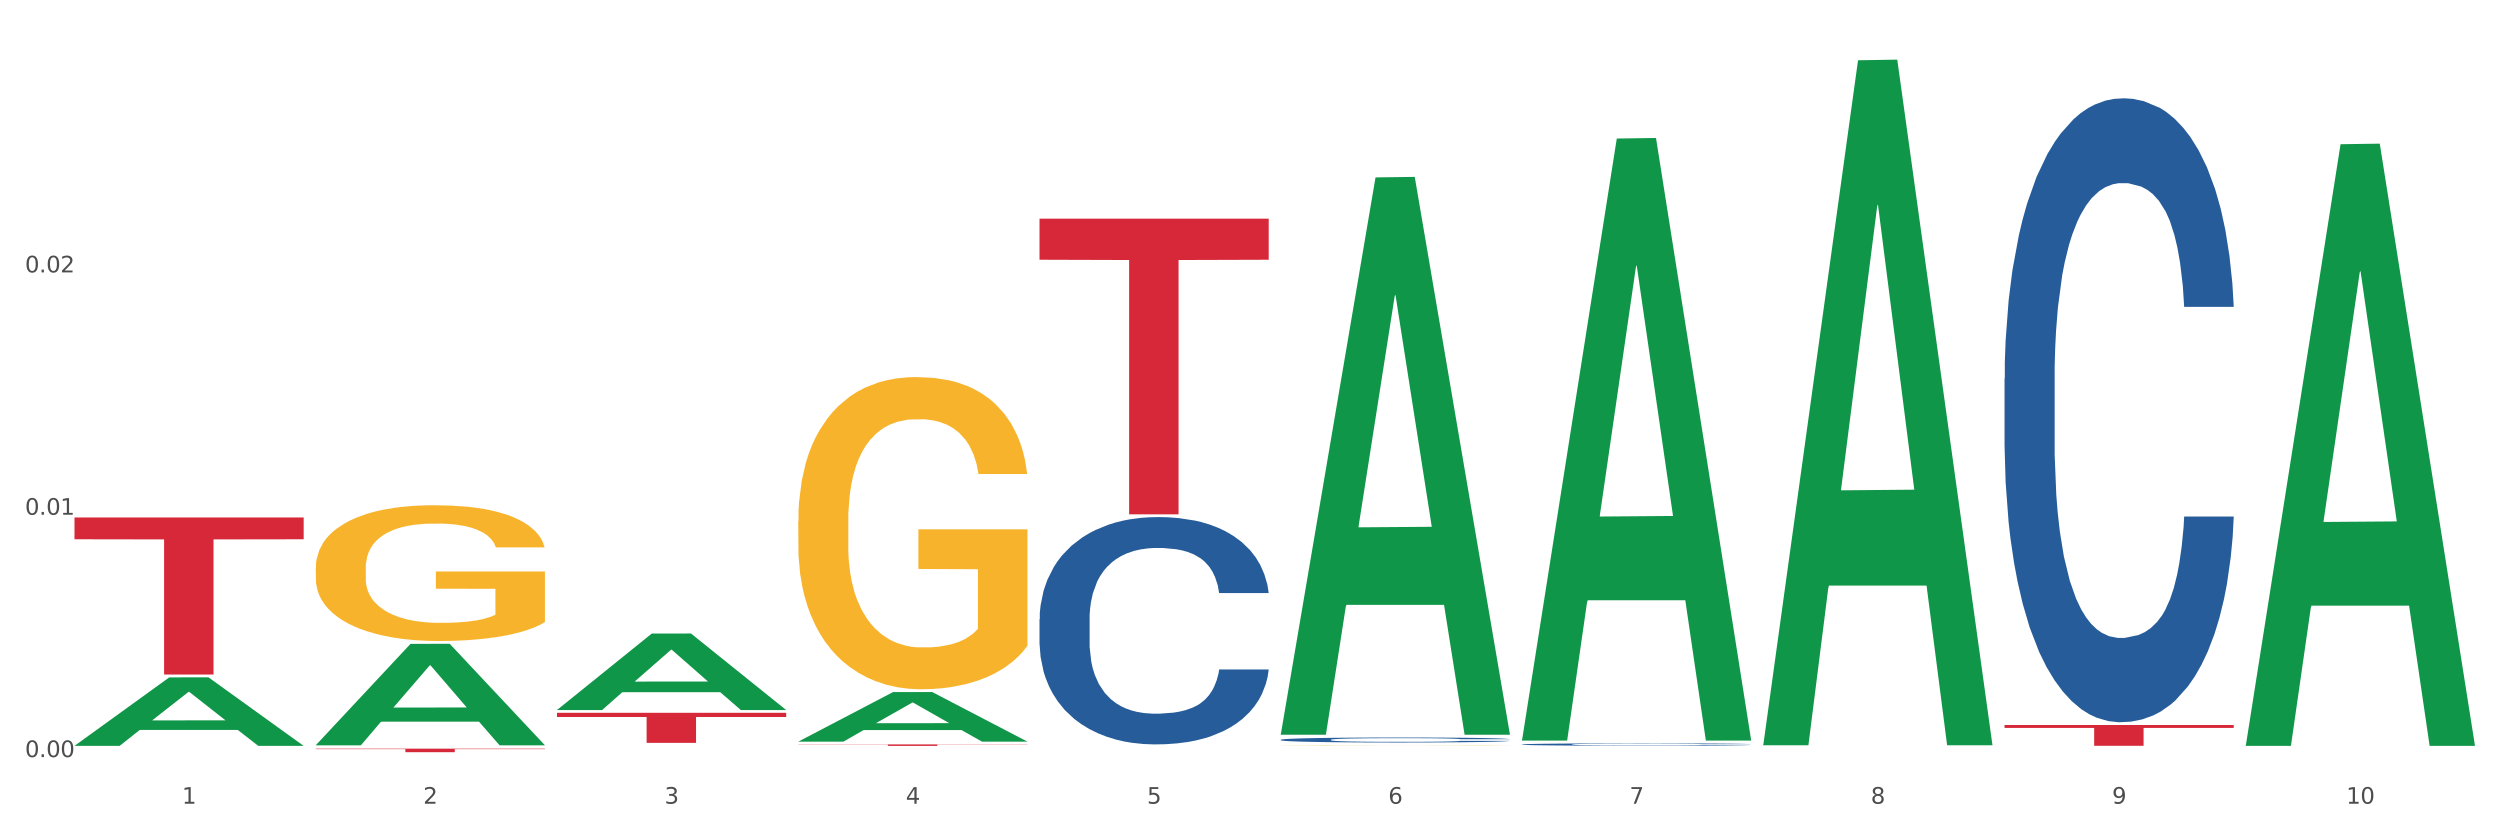
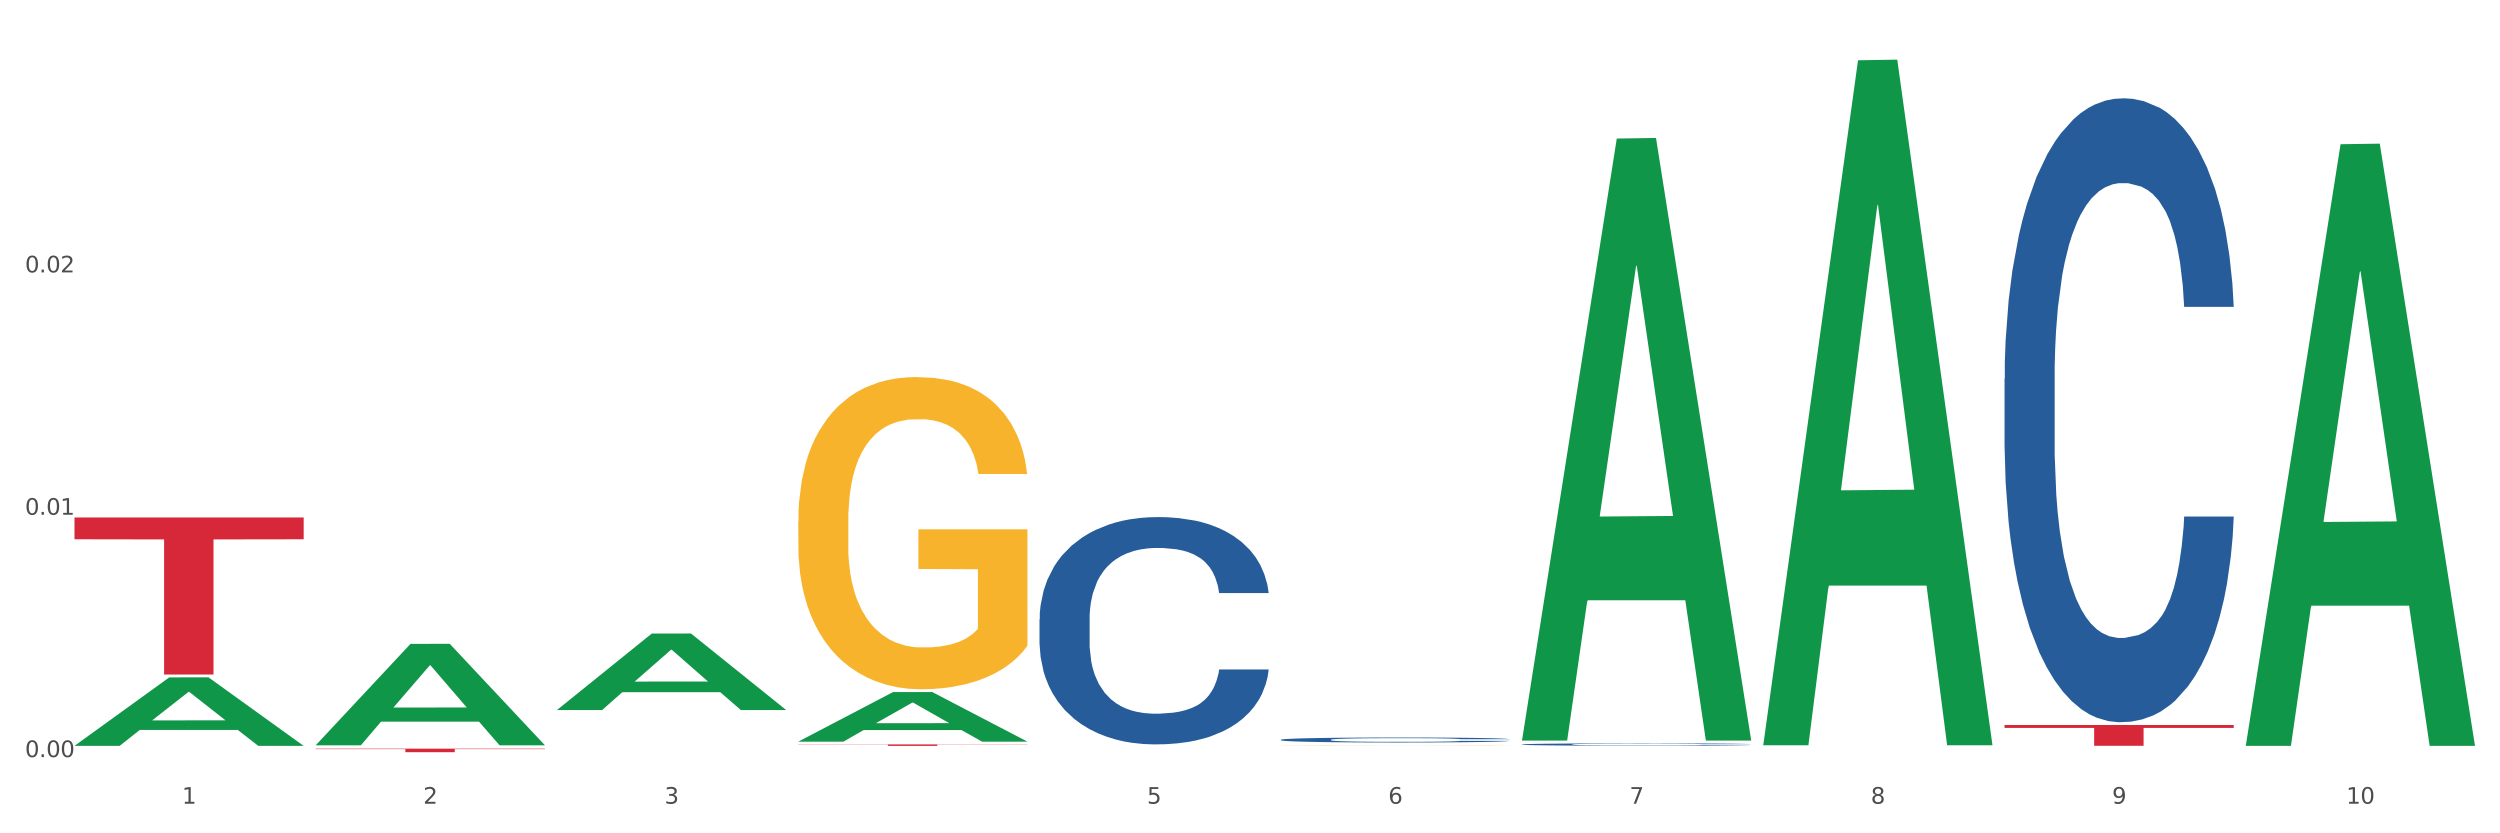
<svg xmlns="http://www.w3.org/2000/svg" xmlns:xlink="http://www.w3.org/1999/xlink" width="1080pt" height="360pt" viewBox="0 0 1080 360" version="1.1">
  <rect x="0" y="0" width="1080" height="360" fill="#333333" stroke="none" />
  <defs>
    <style type="text/css">*{stroke-linejoin: round; stroke-linecap: butt}</style>
  </defs>
  <g id="figure_1">
    <g id="patch_1">
      <path d="M 0 360  L 1080 360  L 1080 0  L 0 0  z " style="fill: #ffffff; stroke: #ffffff; stroke-linejoin: miter" />
    </g>
    <g id="axes_1">
      <g id="matplotlib.axis_1">
        <g id="xtick_1">
          <g id="text_1">
            <g style="fill: #4d4d4d" transform="translate(78.627 347.204) scale(0.096 -0.096)">
              <defs>
                <path id="DejaVuSans-31" d="M 794 531  L 1825 531  L 1825 4091  L 703 3866  L 703 4441  L 1819 4666  L 2450 4666  L 2450 531  L 3481 531  L 3481 0  L 794 0  L 794 531  z " transform="scale(0.016)" />
              </defs>
              <use xlink:href="#DejaVuSans-31" />
            </g>
          </g>
        </g>
        <g id="xtick_2">
          <g id="text_2">
            <g style="fill: #4d4d4d" transform="translate(182.851 347.204) scale(0.096 -0.096)">
              <defs>
                <path id="DejaVuSans-32" d="M 1228 531  L 3431 531  L 3431 0  L 469 0  L 469 531  Q 828 903 1448 1529  Q 2069 2156 2228 2338  Q 2531 2678 2651 2914  Q 2772 3150 2772 3378  Q 2772 3750 2511 3984  Q 2250 4219 1831 4219  Q 1534 4219 1204 4116  Q 875 4013 500 3803  L 500 4441  Q 881 4594 1212 4672  Q 1544 4750 1819 4750  Q 2544 4750 2975 4387  Q 3406 4025 3406 3419  Q 3406 3131 3298 2873  Q 3191 2616 2906 2266  Q 2828 2175 2409 1742  Q 1991 1309 1228 531  z " transform="scale(0.016)" />
              </defs>
              <use xlink:href="#DejaVuSans-32" />
            </g>
          </g>
        </g>
        <g id="xtick_3">
          <g id="text_3">
            <g style="fill: #4d4d4d" transform="translate(287.074 347.204) scale(0.096 -0.096)">
              <defs>
                <path id="DejaVuSans-33" d="M 2597 2516  Q 3050 2419 3304 2112  Q 3559 1806 3559 1356  Q 3559 666 3084 287  Q 2609 -91 1734 -91  Q 1441 -91 1130 -33  Q 819 25 488 141  L 488 750  Q 750 597 1062 519  Q 1375 441 1716 441  Q 2309 441 2620 675  Q 2931 909 2931 1356  Q 2931 1769 2642 2001  Q 2353 2234 1838 2234  L 1294 2234  L 1294 2753  L 1863 2753  Q 2328 2753 2575 2939  Q 2822 3125 2822 3475  Q 2822 3834 2567 4026  Q 2313 4219 1838 4219  Q 1578 4219 1281 4162  Q 984 4106 628 3988  L 628 4550  Q 988 4650 1302 4700  Q 1616 4750 1894 4750  Q 2613 4750 3031 4423  Q 3450 4097 3450 3541  Q 3450 3153 3228 2886  Q 3006 2619 2597 2516  z " transform="scale(0.016)" />
              </defs>
              <use xlink:href="#DejaVuSans-33" />
            </g>
          </g>
        </g>
        <g id="xtick_4">
          <g id="text_4">
            <g style="fill: #4d4d4d" transform="translate(391.298 347.204) scale(0.096 -0.096)">
              <defs>
-                 <path id="DejaVuSans-34" d="M 2419 4116  L 825 1625  L 2419 1625  L 2419 4116  z M 2253 4666  L 3047 4666  L 3047 1625  L 3713 1625  L 3713 1100  L 3047 1100  L 3047 0  L 2419 0  L 2419 1100  L 313 1100  L 313 1709  L 2253 4666  z " transform="scale(0.016)" />
-               </defs>
+                 </defs>
              <use xlink:href="#DejaVuSans-34" />
            </g>
          </g>
        </g>
        <g id="xtick_5">
          <g id="text_5">
            <g style="fill: #4d4d4d" transform="translate(495.522 347.204) scale(0.096 -0.096)">
              <defs>
                <path id="DejaVuSans-35" d="M 691 4666  L 3169 4666  L 3169 4134  L 1269 4134  L 1269 2991  Q 1406 3038 1543 3061  Q 1681 3084 1819 3084  Q 2600 3084 3056 2656  Q 3513 2228 3513 1497  Q 3513 744 3044 326  Q 2575 -91 1722 -91  Q 1428 -91 1123 -41  Q 819 9 494 109  L 494 744  Q 775 591 1075 516  Q 1375 441 1709 441  Q 2250 441 2565 725  Q 2881 1009 2881 1497  Q 2881 1984 2565 2268  Q 2250 2553 1709 2553  Q 1456 2553 1204 2497  Q 953 2441 691 2322  L 691 4666  z " transform="scale(0.016)" />
              </defs>
              <use xlink:href="#DejaVuSans-35" />
            </g>
          </g>
        </g>
        <g id="xtick_6">
          <g id="text_6">
            <g style="fill: #4d4d4d" transform="translate(599.745 347.204) scale(0.096 -0.096)">
              <defs>
                <path id="DejaVuSans-36" d="M 2113 2584  Q 1688 2584 1439 2293  Q 1191 2003 1191 1497  Q 1191 994 1439 701  Q 1688 409 2113 409  Q 2538 409 2786 701  Q 3034 994 3034 1497  Q 3034 2003 2786 2293  Q 2538 2584 2113 2584  z M 3366 4563  L 3366 3988  Q 3128 4100 2886 4159  Q 2644 4219 2406 4219  Q 1781 4219 1451 3797  Q 1122 3375 1075 2522  Q 1259 2794 1537 2939  Q 1816 3084 2150 3084  Q 2853 3084 3261 2657  Q 3669 2231 3669 1497  Q 3669 778 3244 343  Q 2819 -91 2113 -91  Q 1303 -91 875 529  Q 447 1150 447 2328  Q 447 3434 972 4092  Q 1497 4750 2381 4750  Q 2619 4750 2861 4703  Q 3103 4656 3366 4563  z " transform="scale(0.016)" />
              </defs>
              <use xlink:href="#DejaVuSans-36" />
            </g>
          </g>
        </g>
        <g id="xtick_7">
          <g id="text_7">
            <g style="fill: #4d4d4d" transform="translate(703.969 347.204) scale(0.096 -0.096)">
              <defs>
                <path id="DejaVuSans-37" d="M 525 4666  L 3525 4666  L 3525 4397  L 1831 0  L 1172 0  L 2766 4134  L 525 4134  L 525 4666  z " transform="scale(0.016)" />
              </defs>
              <use xlink:href="#DejaVuSans-37" />
            </g>
          </g>
        </g>
        <g id="xtick_8">
          <g id="text_8">
            <g style="fill: #4d4d4d" transform="translate(808.193 347.204) scale(0.096 -0.096)">
              <defs>
                <path id="DejaVuSans-38" d="M 2034 2216  Q 1584 2216 1326 1975  Q 1069 1734 1069 1313  Q 1069 891 1326 650  Q 1584 409 2034 409  Q 2484 409 2743 651  Q 3003 894 3003 1313  Q 3003 1734 2745 1975  Q 2488 2216 2034 2216  z M 1403 2484  Q 997 2584 770 2862  Q 544 3141 544 3541  Q 544 4100 942 4425  Q 1341 4750 2034 4750  Q 2731 4750 3128 4425  Q 3525 4100 3525 3541  Q 3525 3141 3298 2862  Q 3072 2584 2669 2484  Q 3125 2378 3379 2068  Q 3634 1759 3634 1313  Q 3634 634 3220 271  Q 2806 -91 2034 -91  Q 1263 -91 848 271  Q 434 634 434 1313  Q 434 1759 690 2068  Q 947 2378 1403 2484  z M 1172 3481  Q 1172 3119 1398 2916  Q 1625 2713 2034 2713  Q 2441 2713 2670 2916  Q 2900 3119 2900 3481  Q 2900 3844 2670 4047  Q 2441 4250 2034 4250  Q 1625 4250 1398 4047  Q 1172 3844 1172 3481  z " transform="scale(0.016)" />
              </defs>
              <use xlink:href="#DejaVuSans-38" />
            </g>
          </g>
        </g>
        <g id="xtick_9">
          <g id="text_9">
            <g style="fill: #4d4d4d" transform="translate(912.416 347.204) scale(0.096 -0.096)">
              <defs>
                <path id="DejaVuSans-39" d="M 703 97  L 703 672  Q 941 559 1184 500  Q 1428 441 1663 441  Q 2288 441 2617 861  Q 2947 1281 2994 2138  Q 2813 1869 2534 1725  Q 2256 1581 1919 1581  Q 1219 1581 811 2004  Q 403 2428 403 3163  Q 403 3881 828 4315  Q 1253 4750 1959 4750  Q 2769 4750 3195 4129  Q 3622 3509 3622 2328  Q 3622 1225 3098 567  Q 2575 -91 1691 -91  Q 1453 -91 1209 -44  Q 966 3 703 97  z M 1959 2075  Q 2384 2075 2632 2365  Q 2881 2656 2881 3163  Q 2881 3666 2632 3958  Q 2384 4250 1959 4250  Q 1534 4250 1286 3958  Q 1038 3666 1038 3163  Q 1038 2656 1286 2365  Q 1534 2075 1959 2075  z " transform="scale(0.016)" />
              </defs>
              <use xlink:href="#DejaVuSans-39" />
            </g>
          </g>
        </g>
        <g id="xtick_10">
          <g id="text_10">
            <g style="fill: #4d4d4d" transform="translate(1013.586 347.204) scale(0.096 -0.096)">
              <defs>
                <path id="DejaVuSans-30" d="M 2034 4250  Q 1547 4250 1301 3770  Q 1056 3291 1056 2328  Q 1056 1369 1301 889  Q 1547 409 2034 409  Q 2525 409 2770 889  Q 3016 1369 3016 2328  Q 3016 3291 2770 3770  Q 2525 4250 2034 4250  z M 2034 4750  Q 2819 4750 3233 4129  Q 3647 3509 3647 2328  Q 3647 1150 3233 529  Q 2819 -91 2034 -91  Q 1250 -91 836 529  Q 422 1150 422 2328  Q 422 3509 836 4129  Q 1250 4750 2034 4750  z " transform="scale(0.016)" />
              </defs>
              <use xlink:href="#DejaVuSans-31" />
              <use xlink:href="#DejaVuSans-30" transform="translate(63.623 0)" />
            </g>
          </g>
        </g>
        <g id="xtick_11" />
        <g id="xtick_12" />
        <g id="xtick_13" />
        <g id="xtick_14" />
        <g id="xtick_15" />
        <g id="xtick_16" />
        <g id="xtick_17" />
        <g id="xtick_18" />
        <g id="xtick_19" />
      </g>
      <g id="matplotlib.axis_2">
        <g id="ytick_1">
          <g id="text_11">
            <g style="fill: #4d4d4d" transform="translate(10.8 327.064) scale(0.096 -0.096)">
              <defs>
                <path id="DejaVuSans-2e" d="M 684 794  L 1344 794  L 1344 0  L 684 0  L 684 794  z " transform="scale(0.016)" />
              </defs>
              <use xlink:href="#DejaVuSans-30" />
              <use xlink:href="#DejaVuSans-2e" transform="translate(63.623 0)" />
              <use xlink:href="#DejaVuSans-30" transform="translate(95.41 0)" />
              <use xlink:href="#DejaVuSans-30" transform="translate(159.033 0)" />
            </g>
          </g>
        </g>
        <g id="ytick_2">
          <g id="text_12">
            <g style="fill: #4d4d4d" transform="translate(10.8 222.372) scale(0.096 -0.096)">
              <use xlink:href="#DejaVuSans-30" />
              <use xlink:href="#DejaVuSans-2e" transform="translate(63.623 0)" />
              <use xlink:href="#DejaVuSans-30" transform="translate(95.41 0)" />
              <use xlink:href="#DejaVuSans-31" transform="translate(159.033 0)" />
            </g>
          </g>
        </g>
        <g id="ytick_3">
          <g id="text_13">
            <g style="fill: #4d4d4d" transform="translate(10.8 117.681) scale(0.096 -0.096)">
              <use xlink:href="#DejaVuSans-30" />
              <use xlink:href="#DejaVuSans-2e" transform="translate(63.623 0)" />
              <use xlink:href="#DejaVuSans-30" transform="translate(95.41 0)" />
              <use xlink:href="#DejaVuSans-32" transform="translate(159.033 0)" />
            </g>
          </g>
        </g>
        <g id="ytick_4" />
        <g id="ytick_5" />
        <g id="ytick_6" />
      </g>
      <g id="PolyCollection_1">
        <path d="M 32.175 322.17  L 32.277 322.142  L 73.107 292.631  L 90.051 292.603  L 131.187 322.226  L 111.589 322.226  L 102.709 315.328  L 60.552 315.328  L 60.246 315.439  L 51.671 322.226  L 32.175 322.226  L 32.175 322.17  L 65.86 311.211  L 97.401 311.183  L 81.783 298.917  L 81.579 298.861  L 81.375 298.945  L 65.758 311.183  L 65.86 311.211  L 32.175 322.17  z " clip-path="url(#pd0c4b34463)" style="fill: #109648" />
        <path d="M 344.846 321.585  L 443.858 321.585  L 443.858 321.674  L 404.91 321.675  L 404.91 322.226  L 383.559 322.226  L 383.559 321.675  L 344.846 321.674  L 344.846 321.586  L 344.846 321.585  z " clip-path="url(#pd0c4b34463)" style="fill: #d62839" />
-         <path d="M 240.622 307.93  L 339.635 307.93  L 339.635 309.736  L 300.687 309.748  L 300.687 320.923  L 279.336 320.923  L 279.336 309.748  L 240.622 309.736  L 240.622 307.942  L 240.622 307.93  z " clip-path="url(#pd0c4b34463)" style="fill: #d62839" />
        <path d="M 136.399 323.416  L 235.411 323.416  L 235.411 323.629  L 196.463 323.631  L 196.463 324.95  L 175.112 324.95  L 175.112 323.631  L 136.399 323.629  L 136.399 323.418  L 136.399 323.416  z " clip-path="url(#pd0c4b34463)" style="fill: #d62839" />
        <path d="M 32.175 223.531  L 131.187 223.531  L 131.187 232.964  L 92.239 233.028  L 92.239 291.412  L 70.888 291.412  L 70.888 233.028  L 32.175 232.964  L 32.175 223.594  L 32.175 223.531  z " clip-path="url(#pd0c4b34463)" style="fill: #d62839" />
-         <path d="M 553.293 322.006  L 553.41 322.006  L 553.41 322.002  L 553.644 321.999  L 554.813 321.991  L 556.566 321.984  L 557.852 321.981  L 559.138 321.978  L 560.658 321.975  L 562.528 321.972  L 565.918 321.968  L 568.022 321.966  L 570.594 321.963  L 575.27 321.96  L 578.66 321.958  L 582.167 321.957  L 587.895 321.955  L 591.636 321.954  L 595.61 321.953  L 600.403 321.953  L 604.027 321.953  L 611.976 321.953  L 618.756 321.954  L 622.029 321.955  L 626.237 321.956  L 628.458 321.957  L 632.082 321.958  L 635.823 321.961  L 638.395 321.963  L 642.252 321.966  L 645.175 321.97  L 647.863 321.974  L 649.266 321.977  L 650.318 321.98  L 651.253 321.983  L 652.189 321.988  L 631.147 321.988  L 630.329 321.985  L 629.043 321.981  L 627.173 321.978  L 625.536 321.976  L 622.73 321.973  L 620.159 321.972  L 617.47 321.97  L 614.197 321.969  L 611.625 321.969  L 608.001 321.968  L 600.87 321.968  L 596.078 321.969  L 592.805 321.97  L 590.7 321.971  L 588.83 321.972  L 586.726 321.974  L 584.271 321.976  L 582.518 321.978  L 580.764 321.98  L 579.361 321.983  L 578.075 321.986  L 577.023 321.989  L 576.205 321.992  L 575.504 321.996  L 574.919 322.003  L 574.919 322.017  L 575.153 322.021  L 575.737 322.025  L 576.439 322.028  L 577.608 322.032  L 578.66 322.035  L 580.647 322.039  L 582.868 322.042  L 584.622 322.044  L 586.375 322.045  L 589.415 322.048  L 592.805 322.05  L 595.727 322.051  L 599.702 322.052  L 602.39 322.052  L 604.728 322.053  L 610.456 322.053  L 614.548 322.052  L 619.107 322.052  L 622.613 322.051  L 625.536 322.049  L 628.809 322.047  L 630.913 322.046  L 630.913 322.024  L 605.196 322.024  L 605.196 322.009  L 652.306 322.009  L 652.306 322.052  L 650.318 322.054  L 648.097 322.056  L 645.759 322.058  L 642.252 322.06  L 638.044 322.062  L 634.303 322.064  L 630.329 322.065  L 625.653 322.066  L 619.574 322.067  L 615.833 322.068  L 611.158 322.068  L 605.663 322.068  L 600.87 322.068  L 596.195 322.067  L 591.285 322.066  L 586.492 322.065  L 582.868 322.064  L 579.244 322.062  L 575.387 322.06  L 572.347 322.058  L 570.009 322.056  L 567.438 322.053  L 564.632 322.05  L 562.528 322.047  L 560.658 322.044  L 558.67 322.041  L 557.268 322.037  L 555.865 322.033  L 555.047 322.03  L 554.111 322.025  L 553.41 322.019  L 553.293 322.006  z " clip-path="url(#pd0c4b34463)" style="fill: #f7b32b" />
+         <path d="M 553.293 322.006  L 553.41 322.006  L 553.41 322.002  L 553.644 321.999  L 554.813 321.991  L 556.566 321.984  L 557.852 321.981  L 559.138 321.978  L 560.658 321.975  L 562.528 321.972  L 565.918 321.968  L 568.022 321.966  L 570.594 321.963  L 575.27 321.96  L 578.66 321.958  L 582.167 321.957  L 587.895 321.955  L 591.636 321.954  L 595.61 321.953  L 600.403 321.953  L 604.027 321.953  L 611.976 321.953  L 618.756 321.954  L 622.029 321.955  L 626.237 321.956  L 628.458 321.957  L 632.082 321.958  L 635.823 321.961  L 638.395 321.963  L 642.252 321.966  L 645.175 321.97  L 647.863 321.974  L 649.266 321.977  L 650.318 321.98  L 651.253 321.983  L 652.189 321.988  L 631.147 321.988  L 630.329 321.985  L 629.043 321.981  L 627.173 321.978  L 625.536 321.976  L 622.73 321.973  L 620.159 321.972  L 617.47 321.97  L 614.197 321.969  L 611.625 321.969  L 608.001 321.968  L 600.87 321.968  L 596.078 321.969  L 592.805 321.97  L 590.7 321.971  L 588.83 321.972  L 586.726 321.974  L 584.271 321.976  L 582.518 321.978  L 580.764 321.98  L 579.361 321.983  L 578.075 321.986  L 577.023 321.989  L 576.205 321.992  L 575.504 321.996  L 574.919 322.003  L 574.919 322.017  L 575.153 322.021  L 575.737 322.025  L 576.439 322.028  L 577.608 322.032  L 578.66 322.035  L 580.647 322.039  L 582.868 322.042  L 584.622 322.044  L 586.375 322.045  L 589.415 322.048  L 592.805 322.05  L 595.727 322.051  L 599.702 322.052  L 602.39 322.052  L 604.728 322.053  L 610.456 322.053  L 614.548 322.052  L 619.107 322.052  L 622.613 322.051  L 625.536 322.049  L 628.809 322.047  L 630.913 322.046  L 630.913 322.024  L 605.196 322.024  L 605.196 322.009  L 652.306 322.009  L 652.306 322.052  L 650.318 322.054  L 648.097 322.056  L 645.759 322.058  L 642.252 322.06  L 638.044 322.062  L 634.303 322.064  L 630.329 322.065  L 625.653 322.066  L 619.574 322.067  L 615.833 322.068  L 611.158 322.068  L 605.663 322.068  L 600.87 322.068  L 596.195 322.067  L 591.285 322.066  L 586.492 322.065  L 582.868 322.064  L 579.244 322.062  L 575.387 322.06  L 570.009 322.056  L 567.438 322.053  L 564.632 322.05  L 562.528 322.047  L 560.658 322.044  L 558.67 322.041  L 557.268 322.037  L 555.865 322.033  L 555.047 322.03  L 554.111 322.025  L 553.41 322.019  L 553.293 322.006  z " clip-path="url(#pd0c4b34463)" style="fill: #f7b32b" />
        <path d="M 344.846 225.216  L 344.963 225.093  L 344.963 220.658  L 345.197 216.84  L 346.366 207.602  L 348.119 199.965  L 349.405 195.9  L 350.691 192.574  L 352.21 189.248  L 354.081 185.799  L 357.471 180.749  L 359.575 178.162  L 362.147 175.452  L 366.823 171.51  L 370.213 169.293  L 373.72 167.446  L 379.448 165.228  L 383.188 164.243  L 387.163 163.504  L 391.956 163.011  L 395.579 162.888  L 403.529 163.258  L 410.309 164.366  L 413.582 165.228  L 417.79 166.707  L 420.011 167.692  L 423.635 169.663  L 427.376 172.25  L 429.947 174.467  L 433.805 178.655  L 436.728 182.843  L 439.416 188.016  L 440.819 191.588  L 441.871 194.914  L 442.806 198.733  L 443.741 204.769  L 422.7 204.769  L 421.882 200.457  L 420.596 196.392  L 418.725 192.451  L 417.089 189.987  L 414.283 186.908  L 411.711 184.937  L 409.023 183.459  L 405.75 182.227  L 403.178 181.611  L 399.554 181.118  L 392.423 181.242  L 387.63 182.227  L 384.357 183.459  L 382.253 184.567  L 380.383 185.799  L 378.279 187.524  L 375.824 190.11  L 374.07 192.451  L 372.317 195.407  L 370.914 198.363  L 369.628 201.812  L 368.576 205.508  L 367.758 209.326  L 367.056 214.007  L 366.472 221.767  L 366.472 238.642  L 366.706 242.461  L 367.29 247.511  L 367.992 251.33  L 369.161 255.887  L 370.213 258.967  L 372.2 263.401  L 374.421 267.097  L 376.174 269.437  L 377.928 271.408  L 380.967 274.118  L 384.357 276.335  L 387.28 277.69  L 391.254 278.922  L 393.943 279.414  L 396.281 279.661  L 402.009 279.661  L 406.1 279.291  L 410.659 278.429  L 414.166 277.32  L 417.089 275.965  L 420.362 273.748  L 422.466 271.654  L 422.466 245.91  L 396.748 245.787  L 396.748 228.665  L 443.858 228.665  L 443.858 278.922  L 441.871 281.508  L 439.65 283.849  L 437.312 285.943  L 433.805 288.529  L 429.597 290.993  L 425.856 292.718  L 421.882 294.196  L 417.206 295.551  L 411.127 296.782  L 407.386 297.275  L 402.71 297.645  L 397.216 297.768  L 392.423 297.521  L 387.747 296.906  L 382.838 295.797  L 378.045 294.196  L 374.421 292.594  L 370.797 290.624  L 366.94 288.037  L 363.9 285.573  L 361.562 283.356  L 358.99 280.523  L 356.185 276.828  L 354.081 273.502  L 352.21 270.053  L 350.223 265.618  L 348.82 261.8  L 347.418 256.996  L 346.599 253.424  L 345.664 247.881  L 344.963 240.121  L 344.846 225.216  z " clip-path="url(#pd0c4b34463)" style="fill: #f7b32b" />
-         <path d="M 136.399 245.373  L 136.516 245.319  L 136.516 243.391  L 136.749 241.73  L 137.918 237.712  L 139.672 234.391  L 140.958 232.623  L 142.244 231.177  L 143.763 229.731  L 145.634 228.231  L 149.024 226.034  L 151.128 224.909  L 153.699 223.731  L 158.375 222.017  L 161.765 221.053  L 165.272 220.249  L 171 219.285  L 174.741 218.856  L 178.716 218.535  L 183.508 218.32  L 187.132 218.267  L 195.081 218.428  L 201.861 218.91  L 205.135 219.285  L 209.343 219.928  L 211.564 220.356  L 215.188 221.213  L 218.928 222.338  L 221.5 223.302  L 225.358 225.124  L 228.28 226.945  L 230.969 229.195  L 232.372 230.748  L 233.424 232.195  L 234.359 233.855  L 235.294 236.48  L 214.253 236.48  L 213.434 234.605  L 212.148 232.838  L 210.278 231.123  L 208.641 230.052  L 205.836 228.713  L 203.264 227.856  L 200.576 227.213  L 197.302 226.677  L 194.731 226.409  L 191.107 226.195  L 183.976 226.249  L 179.183 226.677  L 175.91 227.213  L 173.806 227.695  L 171.936 228.231  L 169.831 228.981  L 167.377 230.106  L 165.623 231.123  L 163.87 232.409  L 162.467 233.695  L 161.181 235.195  L 160.129 236.802  L 159.311 238.462  L 158.609 240.498  L 158.025 243.873  L 158.025 251.212  L 158.259 252.872  L 158.843 255.069  L 159.544 256.729  L 160.713 258.711  L 161.765 260.051  L 163.753 261.979  L 165.974 263.586  L 167.727 264.604  L 169.481 265.461  L 172.52 266.64  L 175.91 267.604  L 178.833 268.193  L 182.807 268.729  L 185.496 268.943  L 187.834 269.05  L 193.562 269.05  L 197.653 268.89  L 202.212 268.515  L 205.719 268.032  L 208.641 267.443  L 211.915 266.479  L 214.019 265.568  L 214.019 254.372  L 188.301 254.319  L 188.301 246.873  L 235.411 246.873  L 235.411 268.729  L 233.424 269.854  L 231.203 270.872  L 228.865 271.782  L 225.358 272.907  L 221.15 273.979  L 217.409 274.729  L 213.434 275.371  L 208.758 275.961  L 202.68 276.496  L 198.939 276.711  L 194.263 276.871  L 188.769 276.925  L 183.976 276.818  L 179.3 276.55  L 174.39 276.068  L 169.598 275.371  L 165.974 274.675  L 162.35 273.818  L 158.492 272.693  L 155.453 271.622  L 153.115 270.657  L 150.543 269.425  L 147.738 267.818  L 145.634 266.372  L 143.763 264.872  L 141.776 262.943  L 140.373 261.283  L 138.97 259.194  L 138.152 257.64  L 137.217 255.229  L 136.516 251.855  L 136.399 245.373  z " clip-path="url(#pd0c4b34463)" style="fill: #f7b32b" />
        <path d="M 449.069 267.502  L 449.187 267.413  L 449.187 264.901  L 449.538 261.493  L 450.825 255.214  L 452.464 250.461  L 455.272 244.9  L 456.794 242.568  L 458.783 239.967  L 462.88 235.751  L 467.561 232.164  L 470.838 230.19  L 473.296 228.935  L 478.797 226.692  L 481.957 225.706  L 485.234 224.899  L 488.042 224.36  L 492.724 223.733  L 496.469 223.464  L 500.799 223.374  L 504.427 223.464  L 509.226 223.822  L 516.248 224.899  L 518.94 225.526  L 522.568 226.603  L 526.313 228.038  L 529.356 229.473  L 532.867 231.536  L 536.495 234.227  L 540.006 237.635  L 542.464 240.774  L 544.454 244.093  L 546.209 248.129  L 547.497 252.524  L 548.082 256.201  L 526.664 256.201  L 526.079 252.882  L 524.909 249.295  L 523.738 246.873  L 522.451 244.9  L 520.461 242.658  L 518.706 241.223  L 515.78 239.518  L 513.088 238.442  L 510.864 237.814  L 508.173 237.276  L 502.438 236.738  L 498.342 236.738  L 495.767 236.917  L 492.607 237.366  L 489.915 237.994  L 486.755 239.07  L 484.297 240.236  L 481.84 241.761  L 480.435 242.837  L 478.328 244.81  L 476.924 246.425  L 475.051 249.205  L 473.998 251.178  L 472.126 256.291  L 471.306 260.058  L 470.955 262.659  L 470.721 265.529  L 470.721 279.521  L 471.423 285.799  L 472.009 288.49  L 472.945 291.54  L 474.7 295.486  L 477.275 299.343  L 479.967 302.123  L 482.191 303.828  L 484.297 305.083  L 486.404 306.07  L 488.979 306.967  L 491.085 307.505  L 494.245 308.043  L 497.991 308.312  L 500.916 308.312  L 506.885 307.864  L 509.577 307.415  L 512.152 306.787  L 514.961 305.801  L 517.184 304.724  L 518.472 303.917  L 520.578 302.213  L 522.217 300.419  L 523.621 298.356  L 524.558 296.562  L 525.611 293.872  L 526.43 290.822  L 526.664 289.208  L 548.082 289.208  L 547.614 292.437  L 546.795 295.576  L 545.156 299.791  L 543.869 302.213  L 541.879 305.173  L 539.772 307.684  L 536.846 310.465  L 534.155 312.528  L 531.346 314.321  L 528.303 315.936  L 522.802 318.178  L 520.813 318.806  L 516.599 319.882  L 513.322 320.51  L 508.524 321.138  L 503.608 321.497  L 498.459 321.587  L 493.894 321.407  L 488.862 320.869  L 485.702 320.331  L 482.191 319.524  L 478.094 318.268  L 474.232 316.743  L 470.604 314.949  L 467.21 312.886  L 464.05 310.554  L 459.954 306.698  L 456.911 302.931  L 454.687 299.433  L 453.166 296.473  L 451.644 292.706  L 450.825 290.105  L 449.538 283.826  L 449.069 277.996  L 449.069 267.502  z " clip-path="url(#pd0c4b34463)" style="fill: #255c99" />
        <path d="M 553.293 319.573  L 553.41 319.571  L 553.41 319.516  L 553.761 319.441  L 555.049 319.303  L 556.687 319.199  L 559.496 319.077  L 561.017 319.025  L 563.007 318.968  L 567.103 318.875  L 571.785 318.797  L 575.062 318.753  L 577.52 318.726  L 583.02 318.676  L 586.18 318.655  L 589.457 318.637  L 592.266 318.625  L 596.948 318.611  L 600.693 318.605  L 605.023 318.603  L 608.651 318.605  L 613.45 318.613  L 620.472 318.637  L 623.164 318.651  L 626.792 318.674  L 630.537 318.706  L 633.58 318.737  L 637.091 318.783  L 640.719 318.842  L 644.23 318.917  L 646.688 318.986  L 648.677 319.059  L 650.433 319.148  L 651.72 319.244  L 652.306 319.325  L 630.888 319.325  L 630.303 319.252  L 629.132 319.173  L 627.962 319.12  L 626.675 319.077  L 624.685 319.027  L 622.929 318.996  L 620.004 318.958  L 617.312 318.935  L 615.088 318.921  L 612.396 318.909  L 606.661 318.897  L 602.565 318.897  L 599.99 318.901  L 596.83 318.911  L 594.139 318.925  L 590.979 318.948  L 588.521 318.974  L 586.063 319.008  L 584.659 319.031  L 582.552 319.075  L 581.148 319.11  L 579.275 319.171  L 578.222 319.215  L 576.349 319.327  L 575.53 319.41  L 575.179 319.467  L 574.945 319.53  L 574.945 319.837  L 575.647 319.975  L 576.232 320.035  L 577.168 320.102  L 578.924 320.188  L 581.499 320.273  L 584.191 320.334  L 586.414 320.372  L 588.521 320.399  L 590.628 320.421  L 593.202 320.441  L 595.309 320.453  L 598.469 320.464  L 602.214 320.47  L 605.14 320.47  L 611.109 320.46  L 613.801 320.451  L 616.375 320.437  L 619.184 320.415  L 621.408 320.391  L 622.695 320.374  L 624.802 320.336  L 626.441 320.297  L 627.845 320.251  L 628.781 320.212  L 629.835 320.153  L 630.654 320.086  L 630.888 320.05  L 652.306 320.05  L 651.837 320.121  L 651.018 320.19  L 649.38 320.283  L 648.092 320.336  L 646.103 320.401  L 643.996 320.456  L 641.07 320.518  L 638.378 320.563  L 635.569 320.602  L 632.526 320.638  L 627.026 320.687  L 625.036 320.701  L 620.823 320.725  L 617.546 320.738  L 612.747 320.752  L 607.832 320.76  L 602.682 320.762  L 598.118 320.758  L 593.085 320.746  L 589.925 320.734  L 586.414 320.717  L 582.318 320.689  L 578.456 320.656  L 574.828 320.616  L 571.434 320.571  L 568.274 320.52  L 564.177 320.435  L 561.135 320.352  L 558.911 320.275  L 557.389 320.21  L 555.868 320.127  L 555.049 320.07  L 553.761 319.932  L 553.293 319.804  L 553.293 319.573  z " clip-path="url(#pd0c4b34463)" style="fill: #255c99" />
-         <path d="M 449.069 94.459  L 548.082 94.459  L 548.082 112.208  L 509.134 112.328  L 509.134 222.183  L 487.783 222.183  L 487.783 112.328  L 449.069 112.208  L 449.069 94.579  L 449.069 94.459  z " clip-path="url(#pd0c4b34463)" style="fill: #d62839" />
        <path d="M 865.964 163.574  L 866.081 163.328  L 866.081 156.435  L 866.432 147.081  L 867.719 129.849  L 869.358 116.802  L 872.167 101.54  L 873.688 95.14  L 875.678 88.001  L 879.774 76.431  L 884.456 66.584  L 887.733 61.168  L 890.19 57.722  L 895.691 51.568  L 898.851 48.86  L 902.128 46.645  L 904.937 45.168  L 909.618 43.444  L 913.364 42.706  L 917.694 42.46  L 921.322 42.706  L 926.12 43.691  L 933.143 46.645  L 935.834 48.368  L 939.463 51.322  L 943.208 55.26  L 946.251 59.199  L 949.762 64.861  L 953.39 72.246  L 956.901 81.6  L 959.359 90.216  L 961.348 99.324  L 963.104 110.402  L 964.391 122.464  L 964.976 132.557  L 943.559 132.557  L 942.974 123.449  L 941.803 113.602  L 940.633 106.956  L 939.346 101.54  L 937.356 95.386  L 935.6 91.447  L 932.674 86.77  L 929.983 83.816  L 927.759 82.093  L 925.067 80.616  L 919.332 79.139  L 915.236 79.139  L 912.661 79.631  L 909.501 80.862  L 906.81 82.585  L 903.65 85.539  L 901.192 88.739  L 898.734 92.924  L 897.33 95.878  L 895.223 101.294  L 893.819 105.725  L 891.946 113.356  L 890.893 118.772  L 889.02 132.803  L 888.201 143.142  L 887.85 150.281  L 887.616 158.159  L 887.616 196.561  L 888.318 213.792  L 888.903 221.177  L 889.839 229.547  L 891.595 240.379  L 894.17 250.964  L 896.861 258.595  L 899.085 263.272  L 901.192 266.718  L 903.298 269.426  L 905.873 271.888  L 907.98 273.365  L 911.14 274.842  L 914.885 275.581  L 917.811 275.581  L 923.78 274.35  L 926.472 273.119  L 929.046 271.396  L 931.855 268.688  L 934.079 265.734  L 935.366 263.518  L 937.473 258.841  L 939.111 253.918  L 940.516 248.256  L 941.452 243.333  L 942.505 235.948  L 943.325 227.578  L 943.559 223.147  L 964.976 223.147  L 964.508 232.009  L 963.689 240.625  L 962.05 252.195  L 960.763 258.841  L 958.773 266.965  L 956.667 273.857  L 953.741 281.489  L 951.049 287.15  L 948.24 292.074  L 945.197 296.505  L 939.697 302.659  L 937.707 304.382  L 933.494 307.336  L 930.217 309.059  L 925.418 310.782  L 920.503 311.767  L 915.353 312.013  L 910.789 311.521  L 905.756 310.044  L 902.596 308.567  L 899.085 306.351  L 894.989 302.905  L 891.127 298.72  L 887.499 293.797  L 884.105 288.135  L 880.945 281.735  L 876.848 271.15  L 873.805 260.81  L 871.582 251.21  L 870.06 243.086  L 868.539 232.747  L 867.719 225.608  L 866.432 208.377  L 865.964 192.376  L 865.964 163.574  z " clip-path="url(#pd0c4b34463)" style="fill: #255c99" />
        <path d="M 657.517 321.59  L 657.634 321.589  L 657.634 321.563  L 657.985 321.528  L 659.272 321.463  L 660.911 321.413  L 663.72 321.356  L 665.241 321.332  L 667.231 321.305  L 671.327 321.261  L 676.008 321.224  L 679.285 321.203  L 681.743 321.19  L 687.244 321.167  L 690.404 321.157  L 693.681 321.148  L 696.49 321.143  L 701.171 321.136  L 704.916 321.134  L 709.247 321.133  L 712.875 321.134  L 717.673 321.137  L 724.695 321.148  L 727.387 321.155  L 731.015 321.166  L 734.76 321.181  L 737.803 321.196  L 741.314 321.217  L 744.943 321.245  L 748.454 321.28  L 750.911 321.313  L 752.901 321.347  L 754.657 321.389  L 755.944 321.435  L 756.529 321.473  L 735.112 321.473  L 734.526 321.438  L 733.356 321.401  L 732.186 321.376  L 730.898 321.356  L 728.909 321.332  L 727.153 321.318  L 724.227 321.3  L 721.535 321.289  L 719.312 321.282  L 716.62 321.277  L 710.885 321.271  L 706.789 321.271  L 704.214 321.273  L 701.054 321.278  L 698.362 321.284  L 695.202 321.295  L 692.745 321.307  L 690.287 321.323  L 688.882 321.334  L 686.776 321.355  L 685.371 321.371  L 683.499 321.4  L 682.445 321.421  L 680.573 321.474  L 679.754 321.513  L 679.402 321.54  L 679.168 321.569  L 679.168 321.714  L 679.871 321.779  L 680.456 321.807  L 681.392 321.839  L 683.148 321.88  L 685.722 321.92  L 688.414 321.949  L 690.638 321.966  L 692.745 321.979  L 694.851 321.99  L 697.426 321.999  L 699.533 322.004  L 702.693 322.01  L 706.438 322.013  L 709.364 322.013  L 715.332 322.008  L 718.024 322.003  L 720.599 321.997  L 723.408 321.987  L 725.632 321.976  L 726.919 321.967  L 729.026 321.95  L 730.664 321.931  L 732.069 321.91  L 733.005 321.891  L 734.058 321.863  L 734.877 321.832  L 735.112 321.815  L 756.529 321.815  L 756.061 321.848  L 755.242 321.881  L 753.603 321.924  L 752.316 321.95  L 750.326 321.98  L 748.22 322.006  L 745.294 322.035  L 742.602 322.056  L 739.793 322.075  L 736.75 322.092  L 731.249 322.115  L 729.26 322.122  L 725.046 322.133  L 721.769 322.139  L 716.971 322.146  L 712.055 322.149  L 706.906 322.15  L 702.341 322.148  L 697.309 322.143  L 694.149 322.137  L 690.638 322.129  L 686.542 322.116  L 682.679 322.1  L 679.051 322.082  L 675.657 322.06  L 672.497 322.036  L 668.401 321.996  L 665.358 321.957  L 663.134 321.921  L 661.613 321.89  L 660.091 321.851  L 659.272 321.824  L 657.985 321.759  L 657.517 321.699  L 657.517 321.59  z " clip-path="url(#pd0c4b34463)" style="fill: #255c99" />
        <path d="M 970.188 321.737  L 970.29 321.493  L 1011.12 62.301  L 1028.064 62.056  L 1069.2 322.226  L 1049.602 322.226  L 1040.721 261.642  L 998.564 261.642  L 998.258 262.619  L 989.684 322.226  L 970.188 322.226  L 970.188 321.737  L 1003.872 225.487  L 1035.413 225.242  L 1019.796 117.51  L 1019.592 117.022  L 1019.388 117.755  L 1003.77 225.242  L 1003.872 225.487  L 970.188 321.737  z " clip-path="url(#pd0c4b34463)" style="fill: #109648" />
        <path d="M 761.74 321.396  L 761.842 321.118  L 802.672 26.038  L 819.617 25.759  L 860.753 321.952  L 841.154 321.952  L 832.274 252.98  L 790.117 252.98  L 789.811 254.092  L 781.237 321.952  L 761.74 321.952  L 761.74 321.396  L 795.425 211.819  L 826.966 211.541  L 811.349 88.892  L 811.144 88.335  L 810.94 89.17  L 795.323 211.541  L 795.425 211.819  L 761.74 321.396  z " clip-path="url(#pd0c4b34463)" style="fill: #109648" />
        <path d="M 657.517 319.453  L 657.619 319.209  L 698.449 59.847  L 715.393 59.602  L 756.529 319.942  L 736.931 319.942  L 728.05 259.318  L 685.893 259.318  L 685.587 260.296  L 677.013 319.942  L 657.517 319.942  L 657.517 319.453  L 691.201 223.14  L 722.742 222.895  L 707.125 115.092  L 706.921 114.604  L 706.717 115.337  L 691.099 222.895  L 691.201 223.14  L 657.517 319.453  z " clip-path="url(#pd0c4b34463)" style="fill: #109648" />
-         <path d="M 553.293 316.96  L 553.395 316.734  L 594.225 76.637  L 611.169 76.411  L 652.306 317.413  L 632.707 317.413  L 623.827 261.292  L 581.67 261.292  L 581.364 262.197  L 572.789 317.413  L 553.293 317.413  L 553.293 316.96  L 586.978 227.801  L 618.519 227.575  L 602.901 127.779  L 602.697 127.327  L 602.493 128.006  L 586.876 227.575  L 586.978 227.801  L 553.293 316.96  z " clip-path="url(#pd0c4b34463)" style="fill: #109648" />
        <path d="M 344.846 320.354  L 344.948 320.334  L 385.778 298.979  L 402.722 298.958  L 443.858 320.395  L 424.26 320.395  L 415.379 315.403  L 373.223 315.403  L 372.916 315.483  L 364.342 320.395  L 344.846 320.395  L 344.846 320.354  L 378.53 312.424  L 410.072 312.404  L 394.454 303.527  L 394.25 303.487  L 394.046 303.548  L 378.428 312.404  L 378.53 312.424  L 344.846 320.354  z " clip-path="url(#pd0c4b34463)" style="fill: #109648" />
        <path d="M 240.622 306.677  L 240.724 306.646  L 281.554 273.699  L 298.499 273.668  L 339.635 306.739  L 320.036 306.739  L 311.156 299.038  L 268.999 299.038  L 268.693 299.162  L 260.118 306.739  L 240.622 306.739  L 240.622 306.677  L 274.307 294.442  L 305.848 294.411  L 290.231 280.717  L 290.026 280.655  L 289.822 280.748  L 274.205 294.411  L 274.307 294.442  L 240.622 306.677  z " clip-path="url(#pd0c4b34463)" style="fill: #109648" />
        <path d="M 136.399 321.888  L 136.501 321.847  L 177.331 278.157  L 194.275 278.115  L 235.411 321.97  L 215.813 321.97  L 206.932 311.758  L 164.775 311.758  L 164.469 311.923  L 155.895 321.97  L 136.399 321.97  L 136.399 321.888  L 170.083 305.664  L 201.624 305.623  L 186.007 287.463  L 185.803 287.381  L 185.599 287.504  L 169.981 305.623  L 170.083 305.664  L 136.399 321.888  z " clip-path="url(#pd0c4b34463)" style="fill: #109648" />
        <path d="M 865.964 313.204  L 964.976 313.204  L 964.976 314.453  L 926.028 314.462  L 926.028 322.193  L 904.677 322.193  L 904.677 314.462  L 865.964 314.453  L 865.964 313.212  L 865.964 313.204  z " clip-path="url(#pd0c4b34463)" style="fill: #d62839" />
      </g>
    </g>
  </g>
  <defs>
    <clipPath id="pd0c4b34463">
      <rect x="32.175" y="10.8" width="1037.025" height="329.109" />
    </clipPath>
  </defs>
</svg>